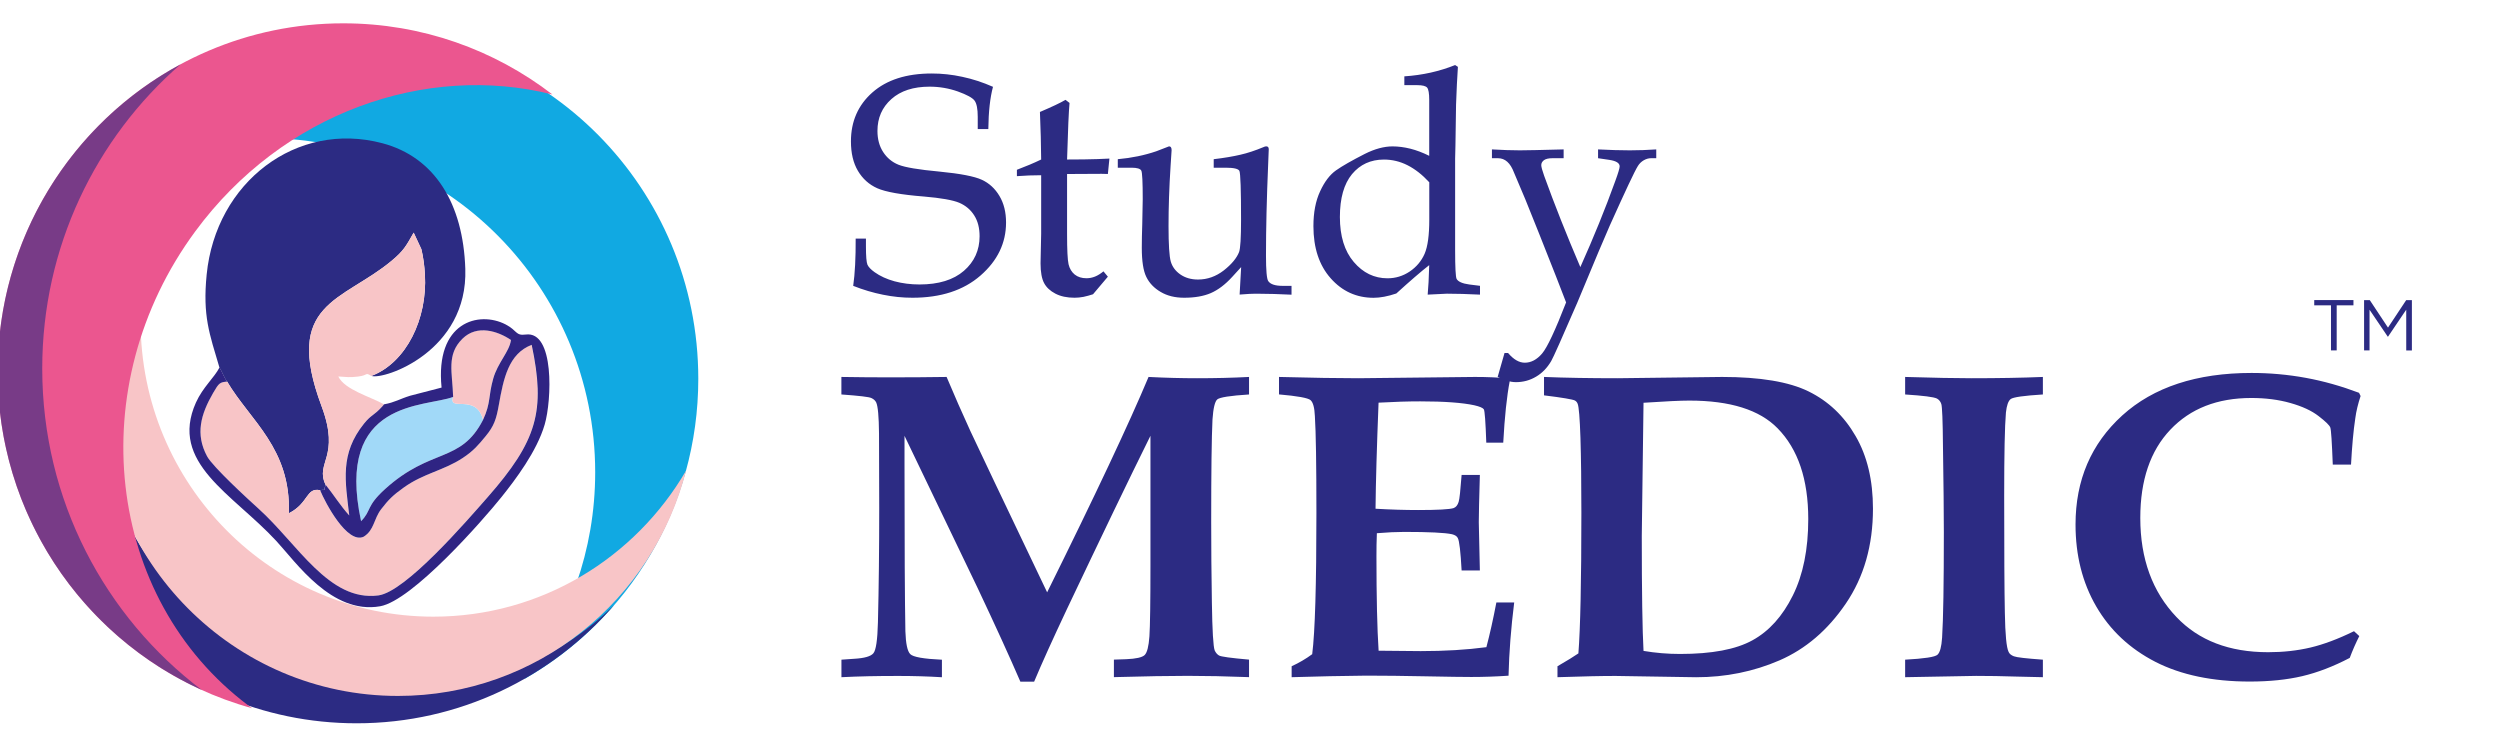
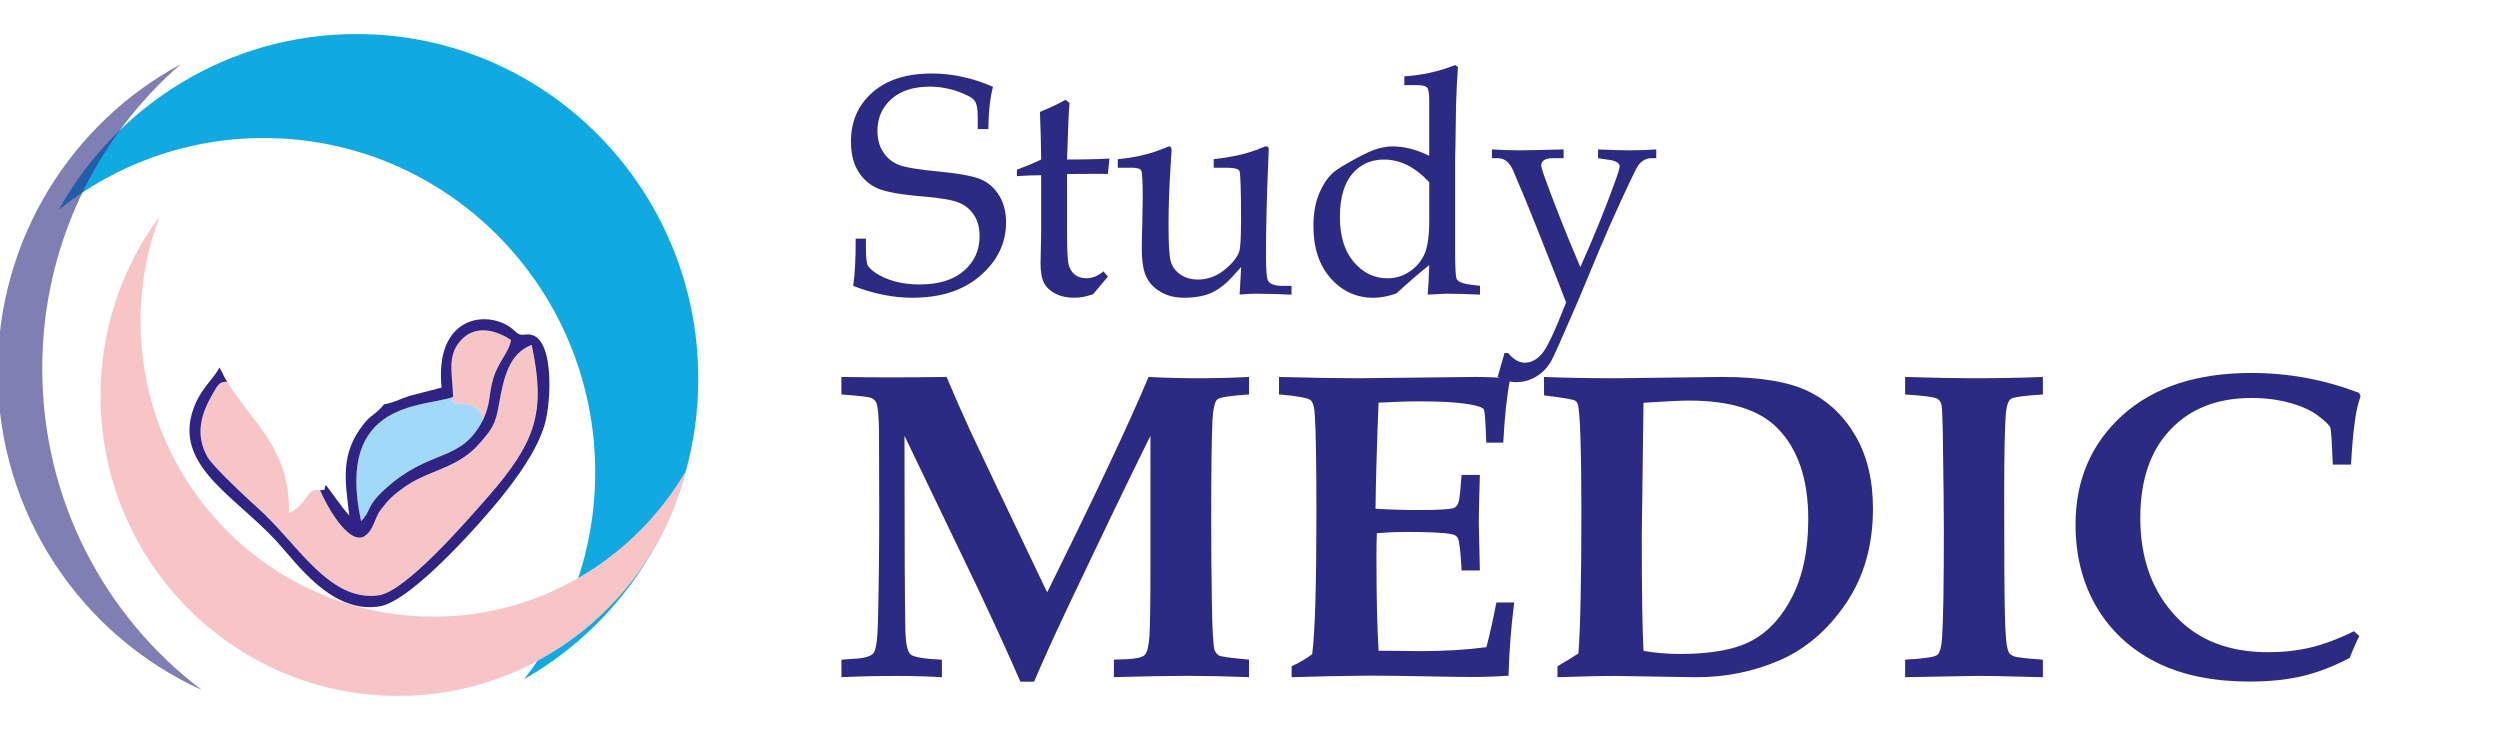
<svg xmlns="http://www.w3.org/2000/svg" width="221" height="66" viewBox="0 0 221 66" fill="none">
  <g clip-path="url(#clip0_21_391)">
    <mask id="mask0_21_391" style="mask-type:luminance" maskUnits="userSpaceOnUse" x="-8" y="0" width="229" height="66">
      <path d="M221 0H-8V66H221V0Z" fill="white" />
    </mask>
    <g mask="url(#mask0_21_391)">
      <path d="M132.395 33.314L133 31.206H133.313C133.559 31.495 133.799 31.705 134.045 31.848C134.29 31.99 134.535 32.063 134.79 32.063C135.349 32.063 135.858 31.793 136.321 31.252C136.78 30.711 137.484 29.203 138.443 26.733C138.048 25.688 137.262 23.685 136.085 20.724L134.84 17.625L133.836 15.251C133.518 14.408 133.05 13.986 132.423 13.986H131.887V13.207C132.818 13.262 133.64 13.29 134.354 13.29C134.904 13.29 136.198 13.262 138.225 13.207V13.986H137.23C136.889 13.986 136.644 14.046 136.485 14.16C136.33 14.28 136.248 14.426 136.248 14.596C136.248 14.742 136.33 15.059 136.503 15.54C137.407 18.047 138.475 20.742 139.702 23.611C140.878 20.985 141.91 18.45 142.787 16.012C143.05 15.297 143.178 14.862 143.178 14.706C143.178 14.417 142.873 14.225 142.264 14.133L141.269 13.986V13.207C142.319 13.262 143.255 13.29 144.077 13.29C144.854 13.29 145.627 13.262 146.413 13.207V13.986H145.945C145.74 13.986 145.527 14.046 145.313 14.165C145.099 14.289 144.922 14.458 144.79 14.674C144.5 15.132 143.677 16.892 142.305 19.94C141.928 20.783 140.969 23.052 139.429 26.765C138.075 29.89 137.307 31.614 137.125 31.921C136.775 32.517 136.33 32.98 135.785 33.3C135.244 33.621 134.654 33.782 134.018 33.782C133.759 33.782 133.495 33.74 133.218 33.663C132.945 33.585 132.668 33.47 132.395 33.314ZM126.343 16.108C125.73 15.444 125.085 14.94 124.421 14.605C123.758 14.27 123.063 14.105 122.34 14.105C121.173 14.105 120.232 14.536 119.514 15.398C118.805 16.264 118.446 17.52 118.446 19.184C118.446 20.87 118.855 22.2 119.673 23.157C120.491 24.12 121.486 24.601 122.654 24.601C123.363 24.601 124.021 24.404 124.621 24.001C125.216 23.598 125.653 23.075 125.934 22.438C126.212 21.796 126.348 20.793 126.348 19.418V16.108H126.343ZM126.343 13.775V8.825C126.343 8.252 126.28 7.89 126.157 7.744C126.034 7.602 125.744 7.528 125.298 7.528H124.144V6.749C125.748 6.644 127.243 6.309 128.633 5.75L128.879 5.91C128.815 6.836 128.761 7.945 128.715 9.252L128.661 12.863L128.633 14.027V22.131C128.633 23.643 128.679 24.487 128.765 24.656C128.901 24.899 129.269 25.064 129.878 25.147L130.832 25.266V26.045C129.728 25.99 128.751 25.962 127.906 25.962C127.756 25.962 127.193 25.99 126.207 26.045C126.266 25.435 126.311 24.565 126.343 23.437C125.58 24.033 124.612 24.872 123.435 25.944C122.677 26.201 122.004 26.325 121.427 26.325C119.919 26.325 118.651 25.752 117.633 24.601C116.615 23.455 116.106 21.915 116.106 19.99C116.106 18.79 116.302 17.758 116.697 16.915C117.088 16.062 117.556 15.448 118.101 15.063C118.646 14.678 119.496 14.193 120.646 13.606C121.532 13.161 122.349 12.941 123.099 12.941C123.608 12.941 124.131 13.01 124.671 13.143C125.216 13.28 125.771 13.491 126.343 13.775ZM109.582 26.04L109.718 23.611L108.927 24.477C108.31 25.156 107.678 25.628 107.042 25.907C106.406 26.183 105.615 26.32 104.679 26.32C103.87 26.32 103.18 26.15 102.603 25.807C102.021 25.468 101.599 25.023 101.335 24.482C101.067 23.941 100.935 23.08 100.935 21.906C100.935 21.297 100.949 20.586 100.976 19.78L101.017 17.612C101.017 16.095 100.976 15.251 100.89 15.082C100.803 14.912 100.513 14.825 100.026 14.825H98.813V14.073C100.045 13.963 101.181 13.725 102.216 13.372L103.343 12.937C103.493 12.937 103.57 13.047 103.57 13.276L103.48 14.655C103.357 16.567 103.298 18.34 103.298 19.981C103.298 21.617 103.366 22.667 103.498 23.125C103.63 23.579 103.911 23.96 104.338 24.258C104.765 24.555 105.288 24.711 105.901 24.711C106.733 24.711 107.487 24.441 108.182 23.905C108.868 23.364 109.323 22.823 109.536 22.277C109.65 21.961 109.709 21.017 109.709 19.44C109.709 16.782 109.659 15.338 109.564 15.109C109.473 14.921 109.068 14.825 108.355 14.825H107.292V14.073C108.214 13.963 109.005 13.83 109.645 13.679C110.291 13.533 110.977 13.303 111.69 13.005C111.781 12.96 111.863 12.937 111.931 12.937C112.081 12.937 112.158 13.019 112.158 13.193L112.108 14.454C111.976 17.534 111.913 20.247 111.913 22.594C111.913 23.909 111.981 24.661 112.113 24.849C112.308 25.133 112.735 25.27 113.389 25.27H114.171V26.05C113.053 25.995 112.103 25.967 111.322 25.967C110.745 25.958 110.163 25.985 109.582 26.04ZM94.329 15.38V20.701C94.329 22.085 94.374 22.974 94.46 23.359C94.551 23.749 94.738 24.051 95.006 24.271C95.283 24.491 95.628 24.597 96.046 24.597C96.31 24.597 96.56 24.546 96.809 24.445C97.055 24.345 97.3 24.189 97.546 23.987L97.936 24.459L96.623 26.013C96.332 26.109 96.055 26.183 95.783 26.242C95.51 26.293 95.246 26.32 94.992 26.32C94.329 26.32 93.761 26.201 93.297 25.958C92.838 25.72 92.502 25.408 92.298 25.023C92.093 24.638 91.984 24.056 91.984 23.277L92.039 20.655V15.49C91.348 15.49 90.63 15.517 89.894 15.572V15.008C90.671 14.715 91.384 14.417 92.039 14.101C92.03 12.808 91.993 11.406 91.93 9.898C92.975 9.453 93.734 9.096 94.192 8.825L94.547 9.1C94.479 9.802 94.406 11.47 94.329 14.101C95.419 14.101 96.31 14.087 97 14.064L98.073 14.018L97.936 15.38L97.387 15.366L94.806 15.38H94.329ZM87.781 7.675C87.527 8.615 87.386 9.857 87.368 11.41H86.432V10.329C86.432 9.627 86.341 9.151 86.15 8.894C85.964 8.642 85.473 8.376 84.678 8.088C83.883 7.808 83.051 7.661 82.174 7.661C80.743 7.661 79.616 8.028 78.799 8.757C77.976 9.49 77.567 10.425 77.567 11.575C77.567 12.3 77.735 12.923 78.072 13.441C78.408 13.959 78.862 14.335 79.43 14.564C79.998 14.793 81.207 14.999 83.051 15.169C84.896 15.348 86.141 15.59 86.795 15.893C87.441 16.191 87.963 16.668 88.354 17.328C88.745 17.983 88.935 18.767 88.935 19.67C88.935 21.485 88.181 23.047 86.677 24.358C85.173 25.669 83.169 26.32 80.657 26.32C79.798 26.32 78.93 26.233 78.058 26.054C77.186 25.88 76.304 25.619 75.423 25.27C75.577 24.189 75.65 22.795 75.641 21.095H76.549V21.773C76.549 22.649 76.595 23.19 76.681 23.396C76.772 23.602 76.986 23.827 77.313 24.06C77.808 24.413 78.394 24.679 79.076 24.867C79.757 25.05 80.493 25.147 81.284 25.147C82.974 25.147 84.287 24.743 85.21 23.941C86.132 23.139 86.595 22.117 86.595 20.884C86.595 20.155 86.441 19.546 86.123 19.046C85.809 18.547 85.369 18.171 84.805 17.928C84.242 17.69 83.201 17.502 81.675 17.373C79.653 17.213 78.276 16.965 77.549 16.64C76.822 16.315 76.254 15.801 75.841 15.105C75.427 14.408 75.223 13.537 75.223 12.497C75.223 10.732 75.854 9.293 77.117 8.175C78.385 7.056 80.13 6.497 82.365 6.497C83.265 6.497 84.165 6.593 85.064 6.79C85.978 6.983 86.877 7.276 87.781 7.675Z" fill="#2C2B83" />
    </g>
    <mask id="mask1_21_391" style="mask-type:luminance" maskUnits="userSpaceOnUse" x="-8" y="0" width="229" height="66">
      <path d="M221 0H-8V66H221V0Z" fill="white" />
    </mask>
    <g mask="url(#mask1_21_391)">
      <path d="M208.094 55.798L208.562 56.229C208.244 56.862 207.962 57.503 207.717 58.159C206.263 58.92 204.859 59.456 203.519 59.772C202.174 60.088 200.624 60.249 198.87 60.249C195.585 60.249 192.814 59.667 190.546 58.512C188.275 57.347 186.534 55.716 185.308 53.612C184.085 51.508 183.477 49.093 183.477 46.366C183.477 42.447 184.853 39.23 187.611 36.722C190.369 34.225 194.181 32.969 199.034 32.969C200.647 32.969 202.242 33.111 203.823 33.4C205.409 33.688 206.981 34.138 208.539 34.724L208.676 35.008C208.453 35.691 208.289 36.347 208.208 36.979C208.039 38.075 207.921 39.44 207.83 41.068H206.217C206.14 39.074 206.072 37.978 205.995 37.781C205.918 37.589 205.572 37.25 204.963 36.782C204.35 36.305 203.523 35.925 202.473 35.627C201.428 35.329 200.279 35.182 199.016 35.182C196.012 35.182 193.627 36.117 191.86 37.983C190.088 39.848 189.202 42.452 189.202 45.784C189.202 49.395 190.269 52.315 192.4 54.547C194.368 56.619 197.067 57.655 200.506 57.655C201.837 57.655 203.078 57.517 204.246 57.242C205.404 56.967 206.685 56.49 208.094 55.798ZM168.414 59.864V58.315C170.105 58.223 171.059 58.081 171.277 57.875C171.495 57.673 171.627 57.178 171.681 56.376C171.786 54.712 171.836 51.595 171.836 47.04C171.836 45.298 171.808 42.763 171.758 39.445C171.74 37.185 171.686 35.939 171.613 35.719C171.545 35.499 171.413 35.338 171.227 35.233C170.95 35.091 170.018 34.976 168.414 34.871V33.322C170.968 33.4 172.922 33.436 174.271 33.436C176.602 33.436 178.706 33.4 180.591 33.322V34.871C178.906 34.976 177.961 35.109 177.742 35.279C177.524 35.453 177.393 35.847 177.324 36.466C177.22 37.68 177.17 40.142 177.17 43.845C177.17 48.781 177.188 52.223 177.229 54.167C177.261 56.11 177.374 57.26 177.561 57.627C177.629 57.797 177.792 57.925 178.029 58.017C178.274 58.113 179.124 58.209 180.591 58.315V59.864L178.397 59.813C177.015 59.767 175.77 59.749 174.685 59.749L168.414 59.864ZM145.287 57.54C146.346 57.719 147.418 57.81 148.522 57.81C151.321 57.81 153.452 57.412 154.92 56.6C156.387 55.794 157.578 54.474 158.486 52.64C159.395 50.812 159.85 48.561 159.85 45.889C159.85 42.374 158.945 39.702 157.142 37.864C155.547 36.227 152.948 35.412 149.336 35.412C148.554 35.412 147.209 35.476 145.287 35.604L145.133 47.383C145.133 52.343 145.187 55.725 145.287 57.54ZM137.681 59.864V58.897C138.553 58.392 139.167 58.012 139.53 57.76C139.703 55.546 139.794 51.398 139.794 45.316C139.794 42.69 139.767 40.485 139.712 38.716C139.653 36.947 139.571 35.939 139.462 35.687C139.412 35.563 139.335 35.467 139.217 35.403C139.031 35.306 138.122 35.15 136.491 34.949V33.322C138.381 33.4 140.544 33.436 142.997 33.436L152.23 33.322C155.592 33.322 158.146 33.748 159.886 34.605C161.626 35.462 163.012 36.773 164.034 38.547C165.061 40.311 165.57 42.452 165.57 44.972C165.57 48.213 164.77 51.009 163.171 53.355C161.572 55.707 159.618 57.37 157.314 58.374C155.015 59.369 152.557 59.868 149.94 59.868L142.829 59.754C141.684 59.749 139.976 59.79 137.681 59.864ZM114.181 59.864V58.897C114.84 58.594 115.449 58.237 115.999 57.829C116.249 55.853 116.371 51.701 116.371 45.371C116.371 41.058 116.326 38.198 116.235 36.787C116.203 36.035 116.076 35.568 115.849 35.37C115.631 35.178 114.704 35.008 113.064 34.866V33.322C116.017 33.4 118.343 33.436 120.056 33.436L130.388 33.322C131.479 33.322 132.456 33.367 133.328 33.45L133.465 33.661C133.201 35.031 133.01 36.851 132.887 39.129H131.388C131.324 37.295 131.252 36.315 131.17 36.182C131.088 36.058 130.807 35.934 130.32 35.824C129.275 35.6 127.69 35.48 125.545 35.48C124.495 35.48 123.264 35.517 121.865 35.595C121.71 39.523 121.619 42.649 121.597 44.972C122.937 45.05 124.191 45.087 125.363 45.087C127.099 45.087 128.139 45.028 128.494 44.917C128.703 44.84 128.853 44.661 128.944 44.367C129.021 44.143 129.103 43.345 129.207 41.984H130.82C130.757 44.12 130.725 45.518 130.725 46.164L130.82 50.431H129.207C129.116 48.767 129.007 47.81 128.866 47.557C128.789 47.402 128.621 47.292 128.362 47.227C127.735 47.09 126.326 47.021 124.136 47.021C123.45 47.021 122.646 47.058 121.715 47.136C121.687 47.81 121.678 48.483 121.678 49.185C121.678 52.796 121.742 55.578 121.869 57.522L125.59 57.558C127.708 57.558 129.643 57.444 131.397 57.21C131.706 56.046 131.997 54.73 132.279 53.259H133.855C133.574 55.505 133.405 57.664 133.355 59.731C132.215 59.809 131.12 59.845 130.07 59.845C129.384 59.845 128.03 59.827 126.004 59.786C124.114 59.749 122.373 59.726 120.788 59.726C118.693 59.749 116.489 59.79 114.181 59.864ZM74.383 59.864V58.315L75.501 58.237C76.41 58.186 76.973 58.026 77.205 57.751C77.437 57.485 77.569 56.578 77.609 55.019C77.687 51.907 77.723 48.529 77.723 44.899C77.723 42.97 77.719 40.774 77.705 38.313C77.691 36.828 77.609 35.916 77.46 35.586C77.382 35.425 77.251 35.288 77.041 35.192C76.842 35.086 75.951 34.985 74.379 34.871V33.322C75.887 33.349 77.369 33.358 78.814 33.358C80.499 33.358 82.117 33.345 83.68 33.322C84.352 34.921 85.052 36.512 85.774 38.088C86.288 39.207 88.555 43.964 92.567 52.361C96.838 43.74 99.828 37.392 101.532 33.322C103.036 33.4 104.462 33.436 105.816 33.436C107.402 33.436 108.933 33.4 110.415 33.322V34.871C108.756 34.976 107.82 35.123 107.602 35.311C107.393 35.503 107.252 36.09 107.184 37.08C107.107 38.67 107.07 41.691 107.07 46.141C107.07 48.383 107.089 50.761 107.13 53.25C107.166 55.748 107.252 57.164 107.379 57.499C107.47 57.691 107.588 57.843 107.757 57.943C107.925 58.049 108.806 58.168 110.415 58.31V59.859C108.393 59.781 106.58 59.745 104.994 59.745C103.395 59.745 101.223 59.781 98.469 59.859V58.31L99.564 58.273C100.428 58.237 100.973 58.113 101.186 57.907C101.405 57.696 101.545 57.146 101.609 56.248C101.668 55.349 101.7 53.25 101.7 49.945V38.524C99.764 42.429 97.302 47.553 94.298 53.883C93.072 56.49 92.108 58.608 91.418 60.258H90.2C89.259 58.081 88.005 55.335 86.438 52.013L79.959 38.528V41.1C79.959 48.218 79.986 53.117 80.036 55.803C80.072 56.894 80.213 57.572 80.467 57.824C80.717 58.081 81.653 58.246 83.266 58.319V59.868C81.999 59.79 80.726 59.754 79.459 59.754C77.555 59.749 75.869 59.79 74.383 59.864Z" fill="#2C2B83" />
    </g>
    <mask id="mask2_21_391" style="mask-type:luminance" maskUnits="userSpaceOnUse" x="-8" y="0" width="229" height="66">
      <path d="M221 0H-8V66H221V0Z" fill="white" />
    </mask>
    <g mask="url(#mask2_21_391)">
      <path fill-rule="evenodd" clip-rule="evenodd" d="M31.523 3.008C20.223 3.008 10.377 9.269 5.197 18.536C10.182 14.567 16.479 12.202 23.322 12.202C39.497 12.202 52.615 25.43 52.615 41.751C52.615 48.653 50.266 55.006 46.336 60.034C55.523 54.809 61.729 44.877 61.729 33.478C61.725 16.648 48.203 3.008 31.523 3.008Z" fill="#11A9E2" />
    </g>
    <mask id="mask3_21_391" style="mask-type:luminance" maskUnits="userSpaceOnUse" x="-8" y="0" width="229" height="66">
      <path d="M221 0H-8V66H221V0Z" fill="white" />
    </mask>
    <g mask="url(#mask3_21_391)">
-       <path fill-rule="evenodd" clip-rule="evenodd" d="M19.396 32.484C19.682 32.956 19.773 33.332 20.078 33.731C22.136 37.214 25.725 39.634 25.534 45.373C27.302 44.479 27.043 43.076 28.292 43.333C28.938 43.209 28.524 43.535 28.788 42.861C27.824 40.872 30.128 40.45 28.429 35.908C24.994 26.737 30.255 26.668 34.599 23.07C35.712 22.149 35.908 21.723 36.571 20.563L37.252 22.03C37.43 22.768 37.525 23.524 37.566 24.28C37.789 28.153 35.944 32.044 32.831 33.231C33.945 33.603 41.378 31.068 41.133 23.758C40.942 18.033 38.466 13.894 33.786 12.657C26.216 10.658 19.078 16.103 18.269 24.271C17.906 27.938 18.515 29.496 19.396 32.484Z" fill="#2C2B83" />
-     </g>
+       </g>
    <mask id="mask4_21_391" style="mask-type:luminance" maskUnits="userSpaceOnUse" x="-8" y="0" width="229" height="66">
      <path d="M221 0H-8V66H221V0Z" fill="white" />
    </mask>
    <g mask="url(#mask4_21_391)">
      <path fill-rule="evenodd" clip-rule="evenodd" d="M28.293 43.335C27.044 43.079 27.307 44.486 25.535 45.375C25.726 39.637 22.137 37.212 20.078 33.733C19.433 33.802 19.356 33.834 18.833 34.737C17.747 36.616 17.234 38.367 18.297 40.342C18.797 41.268 21.95 44.169 22.836 44.962C26.294 48.07 29.07 53.212 33.437 52.639C35.854 52.323 41.256 46.049 43.078 43.977C47.481 38.967 48.226 36.323 46.99 30.488C44.941 31.267 44.5 33.467 44.087 35.8C43.86 37.061 43.664 37.661 42.924 38.559C42.297 39.32 41.861 39.852 40.902 40.484C39.207 41.608 37.462 41.832 35.699 43.088C34.75 43.766 34.336 44.174 33.687 45.013C33.01 45.897 33.087 46.851 32.142 47.447C30.688 48.13 28.729 44.422 28.293 43.335Z" fill="#F8C5C7" />
    </g>
    <mask id="mask5_21_391" style="mask-type:luminance" maskUnits="userSpaceOnUse" x="-8" y="0" width="229" height="66">
      <path d="M221 0H-8V66H221V0Z" fill="white" />
    </mask>
    <g mask="url(#mask5_21_391)">
-       <path fill-rule="evenodd" clip-rule="evenodd" d="M28.785 42.864C29.421 43.644 30.093 44.721 30.866 45.569C30.516 42.521 30.016 40.123 32.174 37.442C32.838 36.617 33.006 36.796 33.815 35.898C33.842 35.866 33.901 35.797 33.942 35.742C32.76 35.073 30.461 34.454 29.907 33.281C30.666 33.326 30.87 33.381 31.634 33.29C32.624 33.171 32.233 32.882 32.828 33.235C35.941 32.048 37.786 28.156 37.563 24.284C37.518 23.527 37.427 22.766 37.249 22.033L36.568 20.566C35.905 21.726 35.709 22.152 34.596 23.073C30.252 26.671 24.991 26.74 28.426 35.911C30.125 40.458 27.821 40.875 28.785 42.864Z" fill="#F8C5C7" />
-     </g>
+       </g>
    <mask id="mask6_21_391" style="mask-type:luminance" maskUnits="userSpaceOnUse" x="-8" y="0" width="229" height="66">
      <path d="M221 0H-8V66H221V0Z" fill="white" />
    </mask>
    <g mask="url(#mask6_21_391)">
      <path fill-rule="evenodd" clip-rule="evenodd" d="M42.702 37.111C42.107 34.719 39.617 36.465 40.053 35.09C37.645 36.02 29.58 35.269 31.916 46.076C32.852 45.132 32.32 44.784 34.033 43.239C38.118 39.54 40.726 40.97 42.702 37.111Z" fill="#A1D9F8" />
    </g>
    <mask id="mask7_21_391" style="mask-type:luminance" maskUnits="userSpaceOnUse" x="-8" y="0" width="229" height="66">
      <path d="M221 0H-8V66H221V0Z" fill="white" />
    </mask>
    <g mask="url(#mask7_21_391)">
      <path fill-rule="evenodd" clip-rule="evenodd" d="M40.048 35.088C39.611 36.463 42.101 34.717 42.697 37.109C43.401 35.583 43.146 35.06 43.596 33.461C43.996 32.044 45.037 31.068 45.164 30.046C44.023 29.271 42.179 28.653 40.879 29.931C39.434 31.357 39.98 32.906 40.048 35.088Z" fill="#F8C5C7" />
    </g>
    <mask id="mask8_21_391" style="mask-type:luminance" maskUnits="userSpaceOnUse" x="-8" y="0" width="229" height="66">
      <path d="M221 0H-8V66H221V0Z" fill="white" />
    </mask>
    <g mask="url(#mask8_21_391)">
      <path fill-rule="evenodd" clip-rule="evenodd" d="M33.95 35.742C33.91 35.797 33.855 35.866 33.823 35.898C33.01 36.796 32.846 36.622 32.183 37.443C30.025 40.124 30.524 42.521 30.874 45.569C30.102 44.721 29.43 43.644 28.793 42.865C28.53 43.538 28.943 43.213 28.298 43.337C28.739 44.423 30.693 48.131 32.151 47.444C33.096 46.848 33.019 45.894 33.696 45.01C34.341 44.171 34.755 43.763 35.709 43.085C37.472 41.829 39.212 41.604 40.911 40.481C41.87 39.849 42.306 39.317 42.933 38.556C43.674 37.658 43.874 37.053 44.096 35.797C44.51 33.469 44.951 31.269 47 30.485C48.236 36.324 47.49 38.964 43.088 43.974C41.266 46.046 35.863 52.32 33.446 52.636C29.08 53.209 26.303 48.067 22.846 44.959C21.96 44.162 18.806 41.265 18.307 40.339C17.243 38.364 17.757 36.613 18.843 34.734C19.365 33.831 19.438 33.799 20.088 33.73C19.783 33.331 19.692 32.956 19.406 32.483C18.938 33.391 17.934 34.225 17.321 35.586C14.931 40.926 20.551 43.635 24.427 47.824C26.181 49.717 29.343 54.346 33.605 53.594C36.445 53.095 42.656 46.036 44.342 43.928C45.555 42.411 47.454 39.908 48.149 37.534C48.781 35.376 49.026 29.234 46.477 29.573C45.555 29.697 45.755 29.229 44.696 28.679C42.334 27.46 38.453 28.446 39.035 34.262L36.263 34.981C35.323 35.27 34.905 35.573 33.95 35.742ZM42.702 37.113C40.725 40.972 38.117 39.542 34.037 43.236C32.328 44.785 32.855 45.129 31.919 46.073C29.584 35.266 37.644 36.022 40.057 35.087C39.993 32.91 39.444 31.356 40.884 29.94C42.184 28.656 44.028 29.28 45.169 30.054C45.041 31.076 44.001 32.053 43.601 33.469C43.151 35.064 43.406 35.586 42.702 37.113Z" fill="#2F2483" />
    </g>
    <mask id="mask9_21_391" style="mask-type:luminance" maskUnits="userSpaceOnUse" x="-8" y="0" width="229" height="66">
-       <path d="M221 0H-8V66H221V0Z" fill="white" />
+       <path d="M221 0H-8V66V0Z" fill="white" />
    </mask>
    <g mask="url(#mask9_21_391)">
      <path fill-rule="evenodd" clip-rule="evenodd" d="M31.345 3.008C24.47 4.979 18.713 9.461 15.406 15.511C11.035 20.365 8.368 26.809 8.368 33.881C8.368 48.965 20.49 61.189 35.443 61.189C42.772 61.189 49.419 58.251 54.295 53.48C48.761 59.887 40.609 63.939 31.522 63.939C14.842 63.939 1.32 50.299 1.32 33.473C1.316 16.707 14.742 3.104 31.345 3.008Z" fill="#2C2B83" />
    </g>
    <mask id="mask10_21_391" style="mask-type:luminance" maskUnits="userSpaceOnUse" x="-8" y="0" width="229" height="66">
      <path d="M221 0H-8V66H221V0Z" fill="white" />
    </mask>
    <g mask="url(#mask10_21_391)">
      <path fill-rule="evenodd" clip-rule="evenodd" d="M60.655 41.593C57.747 53.051 47.447 61.521 35.179 61.521C20.657 61.521 8.885 49.645 8.885 34.997C8.885 29.043 10.829 23.552 14.11 19.125C13.024 22.008 12.429 25.134 12.429 28.402C12.429 42.821 24.02 54.513 38.314 54.513C47.837 54.508 56.161 49.32 60.655 41.593Z" fill="#F8C5C7" />
    </g>
    <mask id="mask11_21_391" style="mask-type:luminance" maskUnits="userSpaceOnUse" x="-8" y="0" width="229" height="66">
      <path d="M221 0H-8V66H221V0Z" fill="white" />
    </mask>
    <g mask="url(#mask11_21_391)">
-       <path fill-rule="evenodd" clip-rule="evenodd" d="M30.342 2.062C37.294 2.062 43.7 4.405 48.834 8.351C37.639 5.546 24.985 9.969 17.261 20.455C7.197 34.114 9.309 52.887 21.977 62.384C22.081 62.462 22.181 62.535 22.286 62.608C9.323 59.042 -0.205 47.085 -0.205 32.881C-0.205 15.858 13.471 2.062 30.342 2.062Z" fill="#EB568F" />
-     </g>
+       </g>
    <mask id="mask12_21_391" style="mask-type:luminance" maskUnits="userSpaceOnUse" x="-8" y="0" width="229" height="66">
      <path d="M221 0H-8V66H221V0Z" fill="white" />
    </mask>
    <g mask="url(#mask12_21_391)">
      <path opacity="0.6" fill-rule="evenodd" clip-rule="evenodd" d="M17.847 61C7.206 56.183 -0.205 45.403 -0.205 32.877C-0.205 21.102 6.342 10.867 15.966 5.684C8.478 12.192 3.734 21.826 3.734 32.579C3.734 44.206 9.282 54.528 17.847 61Z" fill="#2C2B83" />
    </g>
    <mask id="mask13_21_391" style="mask-type:luminance" maskUnits="userSpaceOnUse" x="-8" y="0" width="229" height="66">
      <path d="M221 0H-8V66H221V0Z" fill="white" />
    </mask>
    <g mask="url(#mask13_21_391)">
-       <path d="M208.981 30.978H209.467V27.38L211.076 29.759H211.103L212.711 27.375V30.982H213.211V26.532H212.707L211.098 28.961L209.49 26.532H208.985V30.978H208.981ZM206.059 30.978H206.564V26.99H208.045V26.527H204.578V26.99H206.059V30.978Z" fill="#2C2B83" />
-     </g>
+       </g>
  </g>
  <defs>
    <clipPath id="clip0_21_391">
      <rect width="221" height="66" fill="white" />
    </clipPath>
  </defs>
</svg>